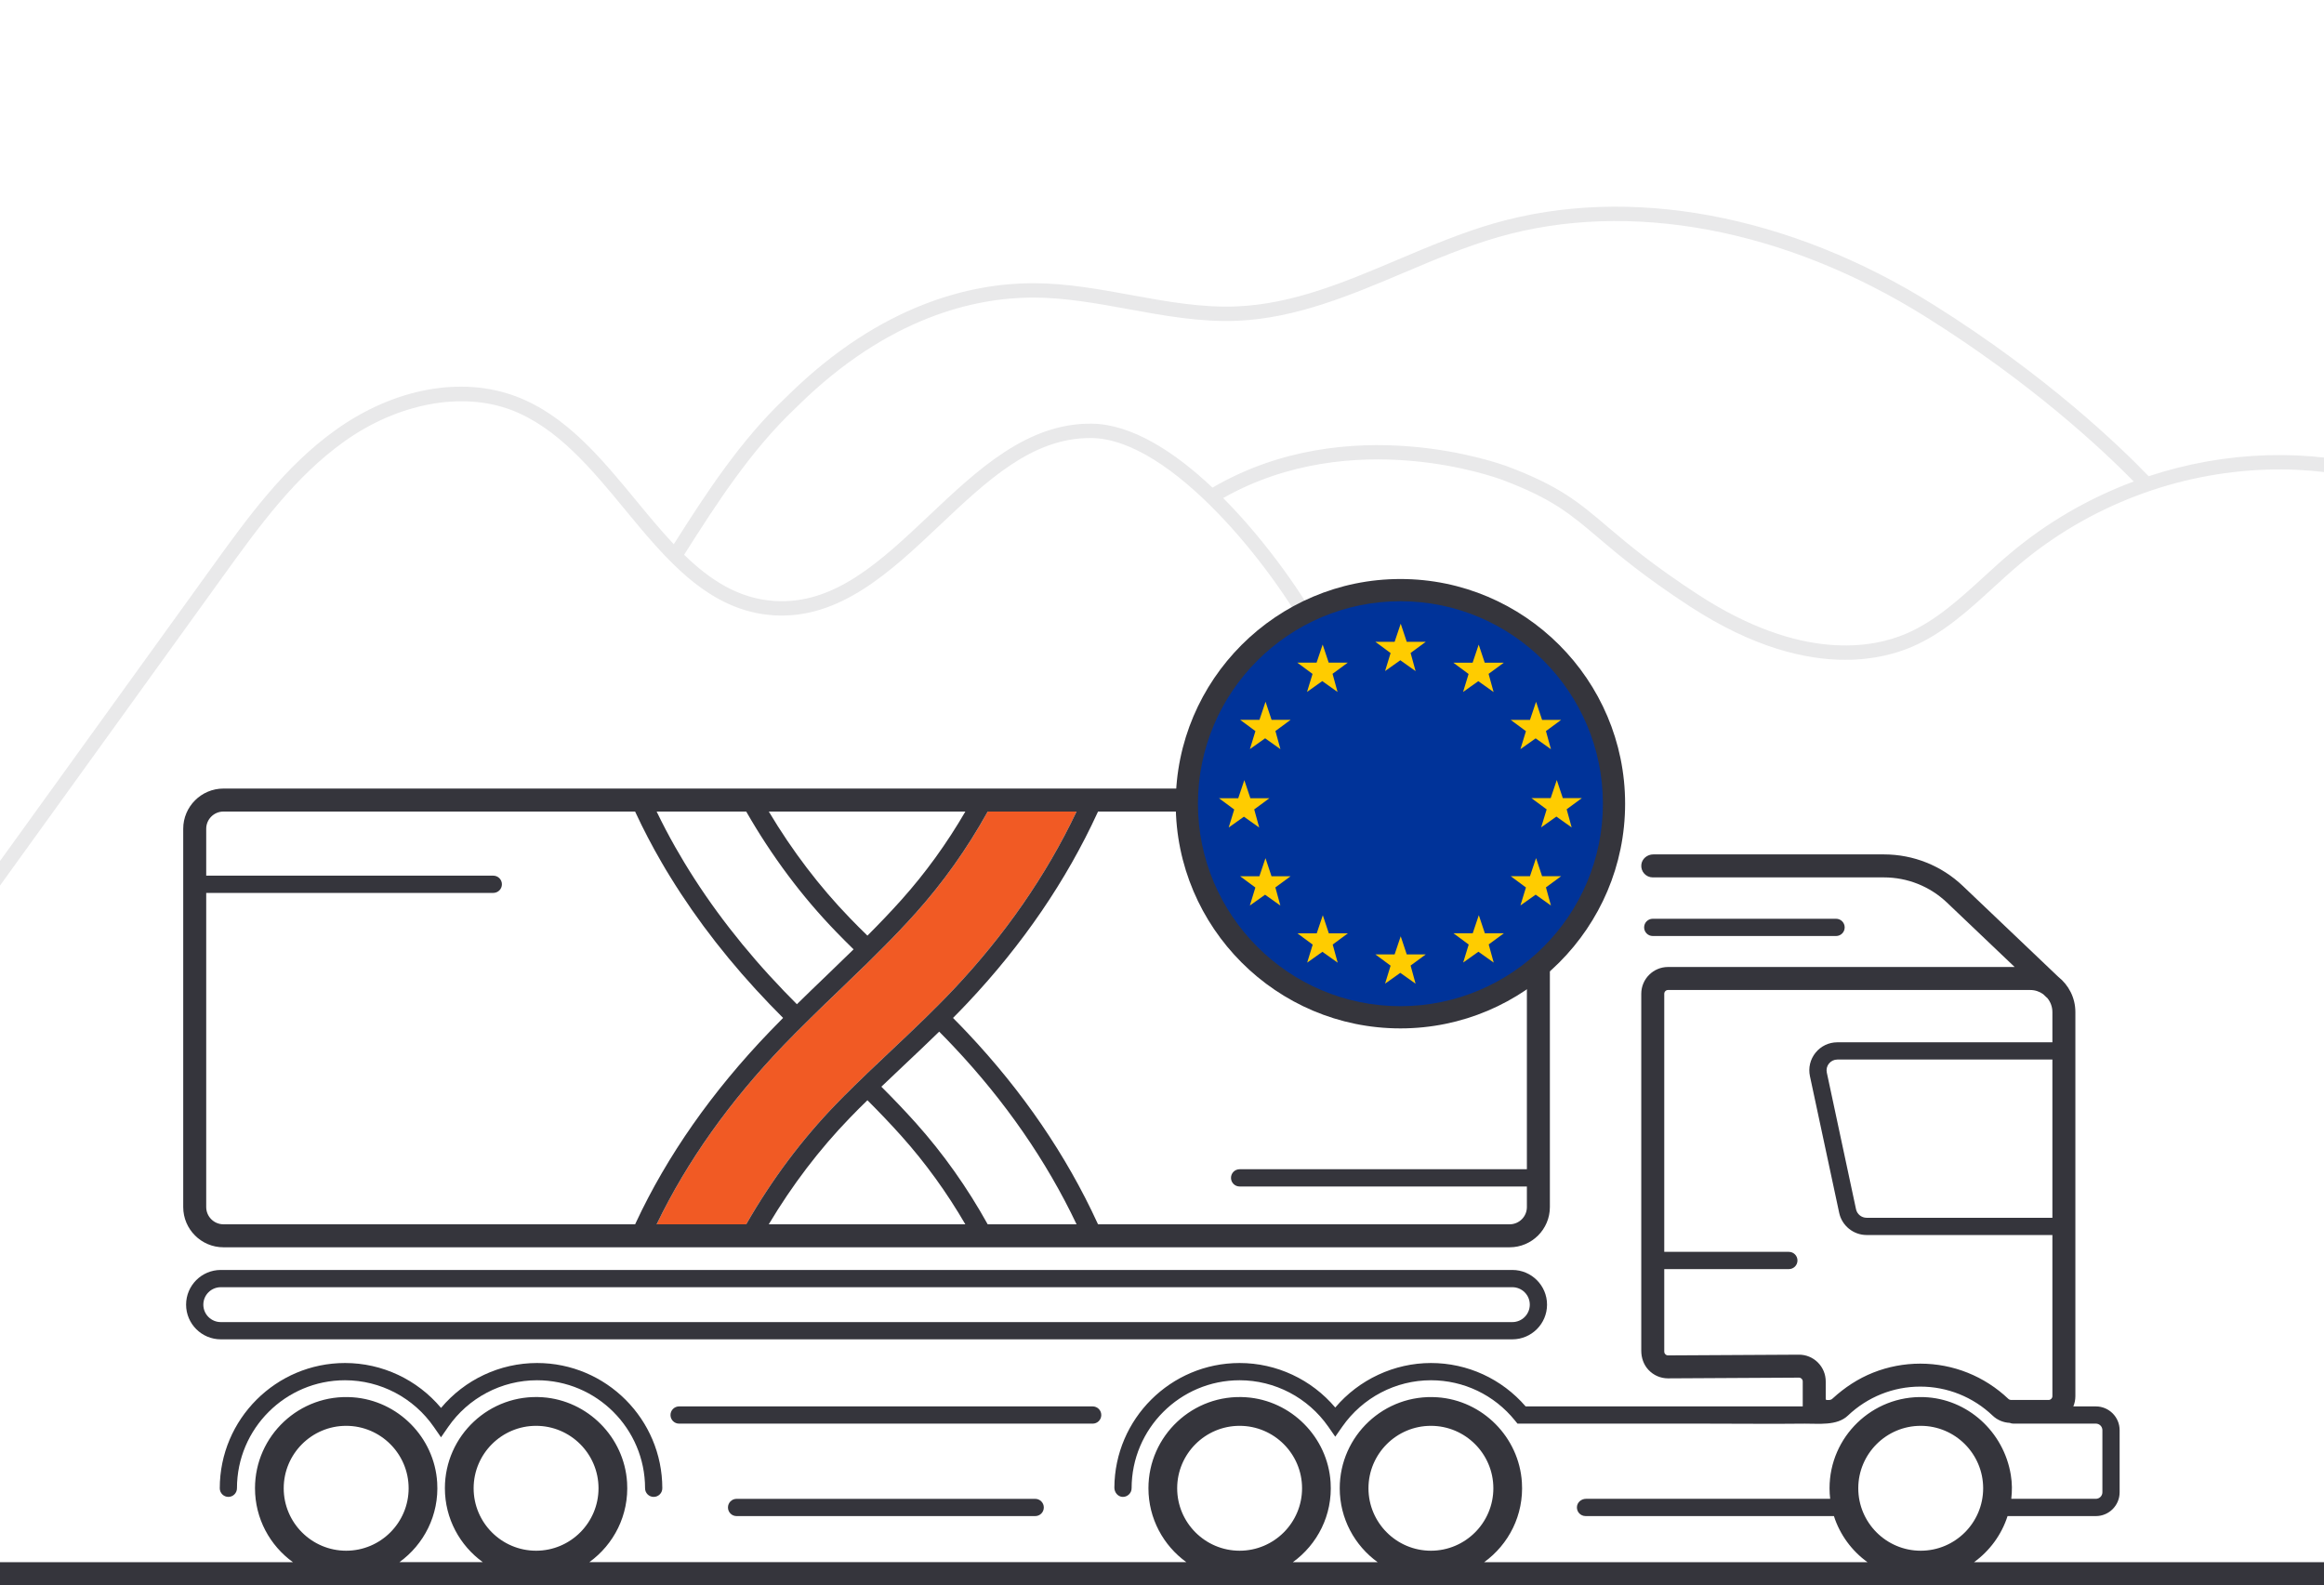
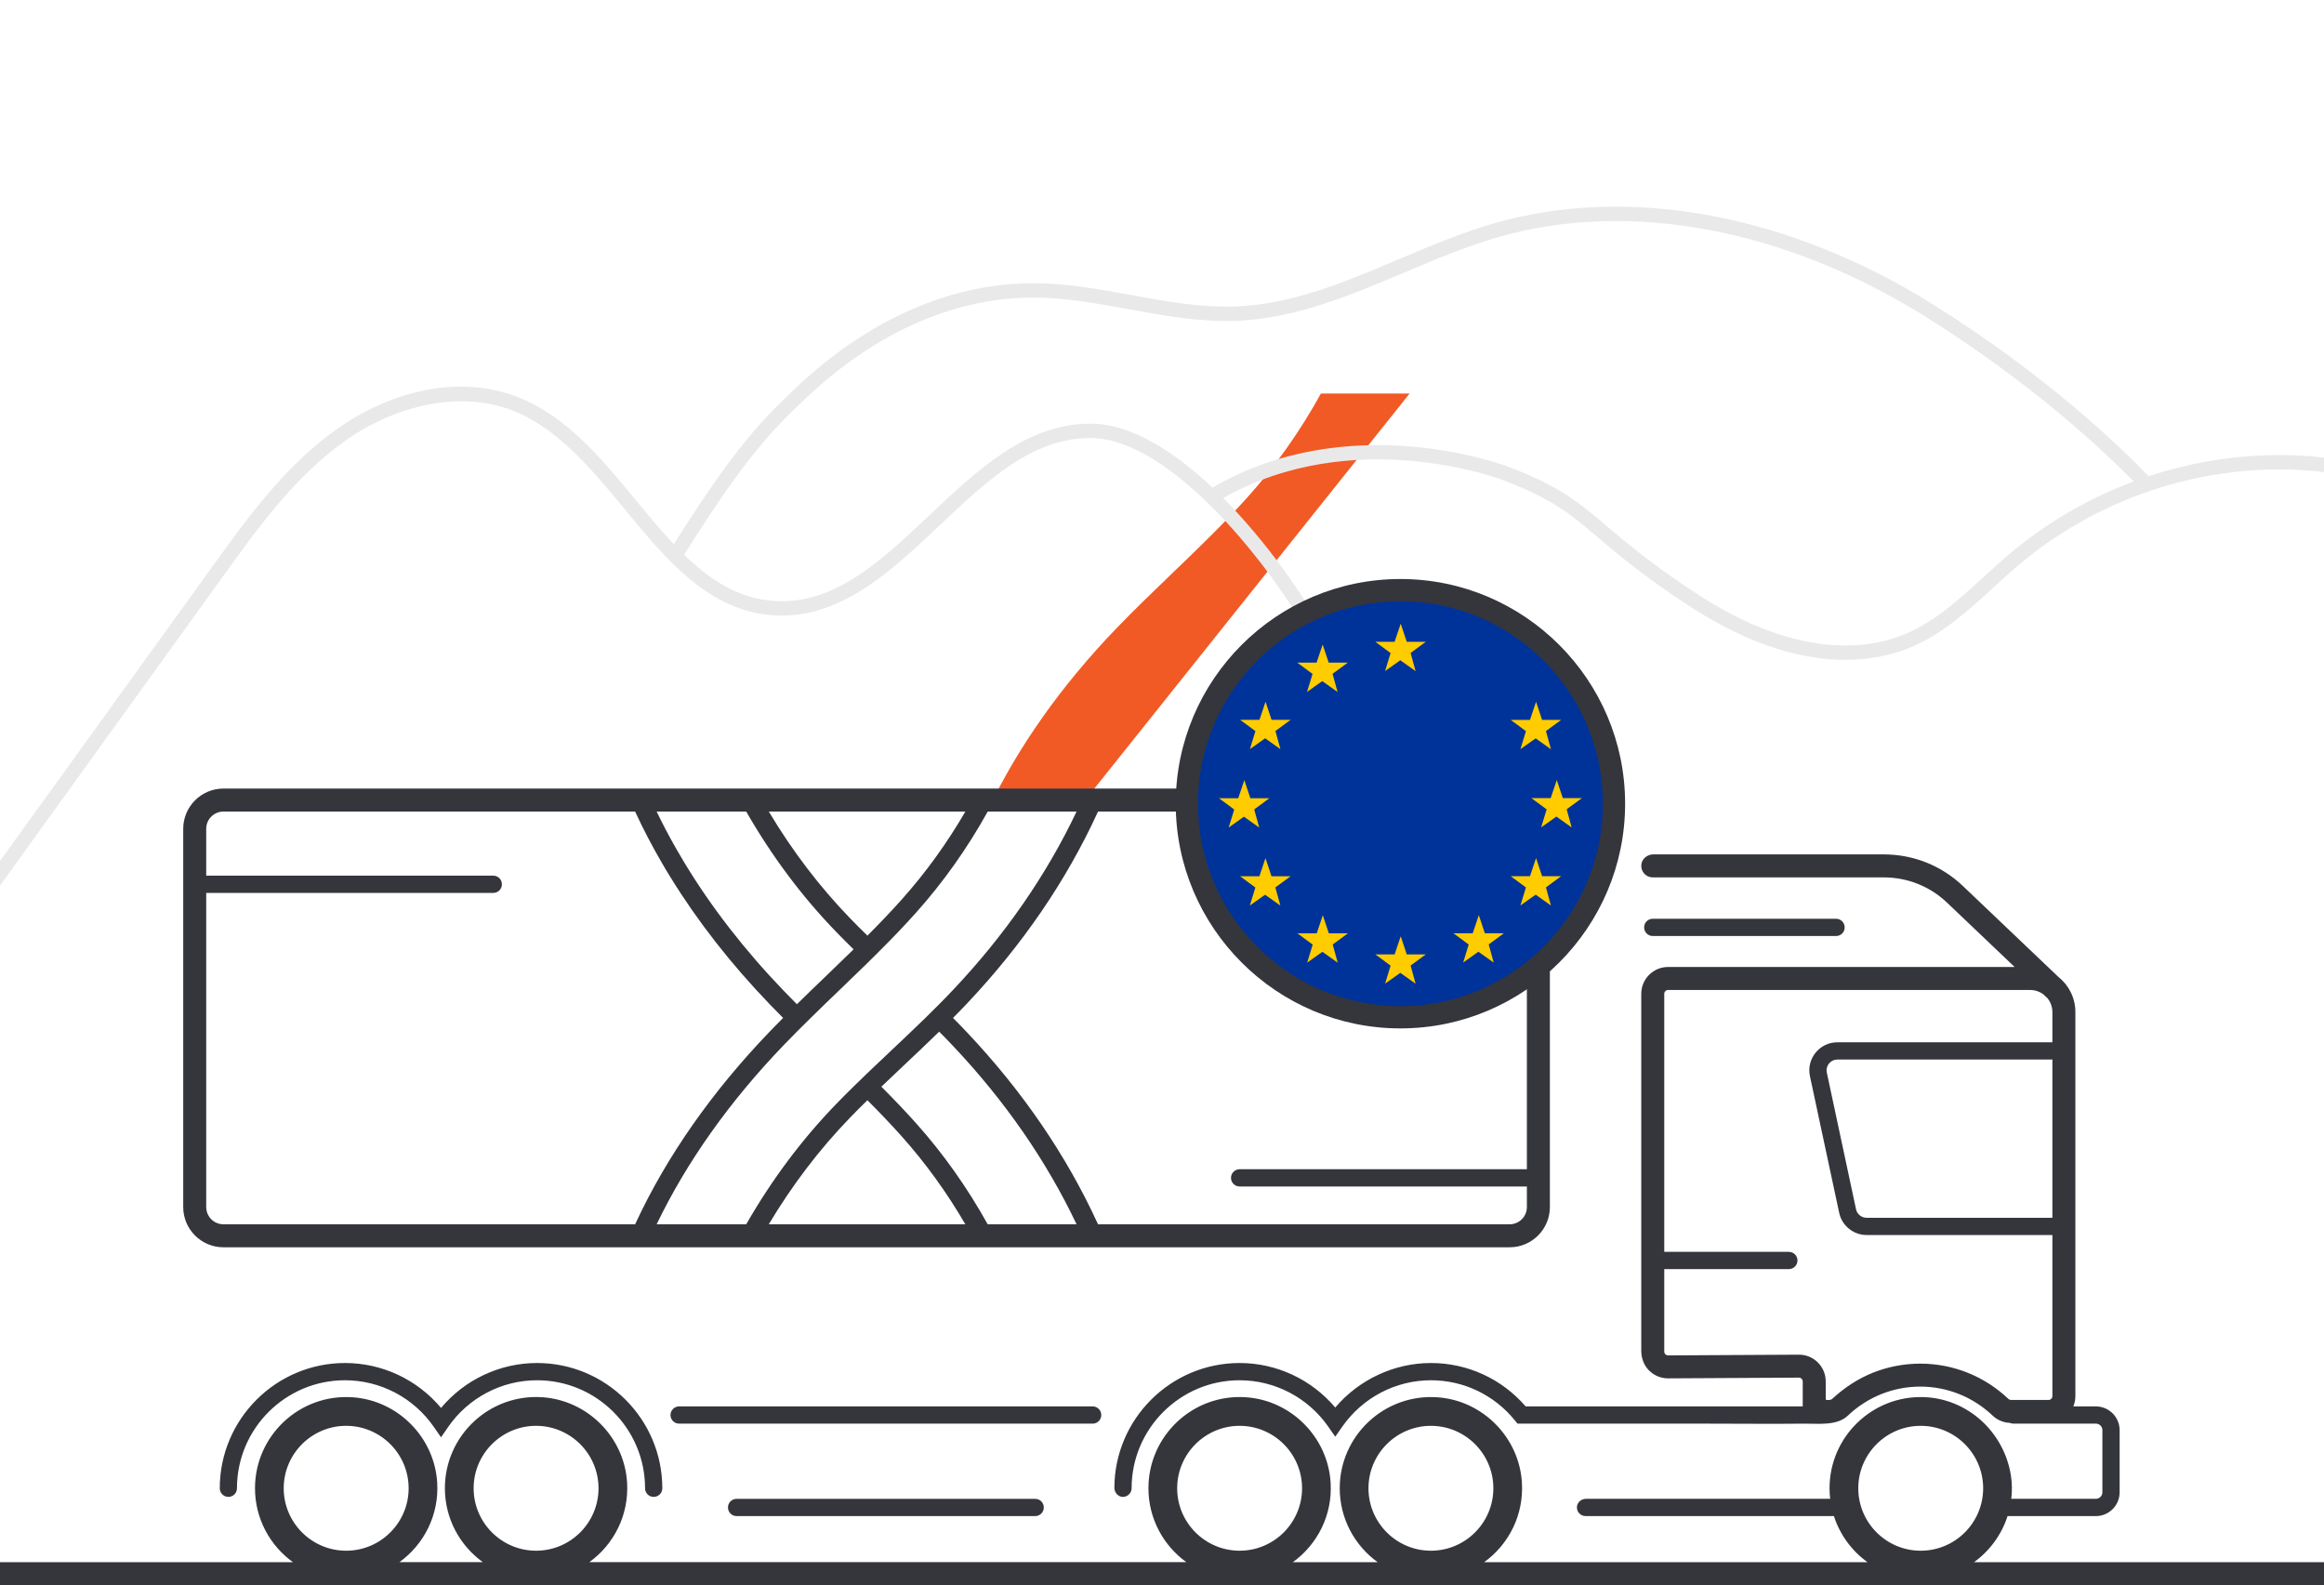
<svg xmlns="http://www.w3.org/2000/svg" id="Layer_1" viewBox="0 0 808.74 551.63">
  <defs>
    <style>.cls-1{fill:#35353c;}.cls-1,.cls-2,.cls-3,.cls-4,.cls-5{stroke-width:0px;}.cls-2{fill:#fc0;}.cls-3{fill:#f15a24;}.cls-4{fill:#e9e9ea;}.cls-5{fill:#039;}</style>
  </defs>
-   <path class="cls-3" d="m374.93,281.8c-10.47,22.25-24.97,43.28-43.12,62.52-6.94,7.36-14.44,14.43-21.7,21.28-6.35,5.99-12.92,12.19-19.12,18.58-12.04,12.42-22.7,26.71-31.67,42.48h-31.11c10.5-21.98,25.49-43.18,44.57-63.03,6.31-6.56,12.97-12.97,19.43-19.17,8.9-8.56,18.11-17.41,26.5-26.79,9.67-10.79,18.19-22.85,25.35-35.87h30.87Z" />
-   <path class="cls-1" d="m526.29,466.07H76.83c-6.66,0-12.07-5.41-12.07-12.07s5.41-12.07,12.07-12.07h449.46c6.66,0,12.07,5.42,12.07,12.07s-5.41,12.07-12.07,12.07Zm-449.46-18.14c-3.35,0-6.07,2.72-6.07,6.07s2.72,6.07,6.07,6.07h449.46c3.35,0,6.07-2.72,6.07-6.07s-2.72-6.07-6.07-6.07H76.83Z" />
+   <path class="cls-3" d="m374.93,281.8h-31.11c10.5-21.98,25.49-43.18,44.57-63.03,6.31-6.56,12.97-12.97,19.43-19.17,8.9-8.56,18.11-17.41,26.5-26.79,9.67-10.79,18.19-22.85,25.35-35.87h30.87Z" />
  <path class="cls-1" d="m638.94,325.72c1.66,0,3-1.34,3-3s-1.34-3-3-3h-63.79c-1.66,0-3,1.34-3,3s1.34,3,3,3h63.79Z" />
  <path class="cls-1" d="m79.46,520.9c1.66,0,3-1.34,3-3,0-20.73,16.86-37.59,37.59-37.59,12.33,0,23.9,6.08,30.95,16.28l2.47,3.57,2.47-3.57c7.04-10.19,18.61-16.28,30.95-16.28,20.73,0,37.59,16.86,37.59,37.59,0,1.66,1.34,3,3,3s3-1.34,3-3c0-24.03-19.55-43.59-43.59-43.59-12.94,0-25.16,5.78-33.41,15.63-8.25-9.85-20.47-15.63-33.41-15.63-24.03,0-43.59,19.55-43.59,43.59,0,1.66,1.34,3,3,3Z" />
  <path class="cls-1" d="m686.94,543.63c5.44-3.93,9.58-9.53,11.68-16.05h30.72c4.57,0,8.28-3.71,8.28-8.28v-21.61c0-4.57-3.71-8.28-8.28-8.28h-7.83c.46-1.1.71-2.3.71-3.56v-133.66c0-4.98-2.34-9.42-5.97-12.29l-33.17-31.58c-7.45-7.1-17.23-11-27.51-11h-80.24c-2.08,0-3.95,1.51-4.16,3.59-.24,2.38,1.63,4.41,3.98,4.41h80.42c8.22,0,16.03,3.12,21.99,8.79l23.52,22.39h-120.62c-5.13,0-9.31,4.18-9.31,9.32v124.24c0,2.43.82,4.82,2.47,6.6,1.79,1.93,4.23,2.99,6.84,2.99h.05s45.51-.25,45.52-.25c.47,0,.78.24.93.39.14.14.38.45.38.93v8.69h-96.43c-8.31-9.61-20.24-15.1-32.96-15.1s-25.03,5.73-33.29,15.49c-8.25-9.76-20.42-15.49-33.28-15.49-23.97,0-43.47,19.44-43.59,43.37,0,1.65,1.21,3.15,2.86,3.22s3.14-1.29,3.14-3c0-20.73,16.86-37.59,37.59-37.59,12.25,0,23.77,6.03,30.83,16.12l2.45,3.52,2.46-3.52c7.06-10.09,18.58-16.12,30.83-16.12,11.39,0,22.04,5.1,29.23,13.99,0,0,.9,1.11.9,1.11,7.41,0,14.83,0,22.24,0h44.38c11.11,0,22.22.13,33.32,0,4.82-.05,11.23.82,15.02-2.79,6.85-6.51,15.8-10.1,25.2-10.1s18.35,3.59,25.19,10.1c1.62,1.54,3.72,2.42,5.96,2.52.37.16.78.26,1.21.26h28.74c1.26,0,2.28,1.02,2.28,2.28v21.61c0,1.26-1.02,2.28-2.28,2.28h-29.43c.31-2.65.33-5.35-.16-8.31-2.44-14.99-15.04-26.55-30.22-27.08-18-.63-32.86,13.83-32.86,31.71,0,1.25.08,2.47.22,3.68h-84.97c-1.63,0-3.08,1.22-3.16,2.84-.09,1.73,1.28,3.16,3,3.16h86.43c2.09,6.52,6.24,12.12,11.68,16.05h-133.39c8.5-6.14,13.86-16.37,13.13-27.79-1-15.72-13.7-28.51-29.41-29.59-18.51-1.28-33.98,13.41-33.98,31.65,0,10.58,5.21,19.96,13.19,25.73h-29.5c8.5-6.14,13.86-16.37,13.13-27.79-1-15.72-13.7-28.51-29.41-29.6-18.51-1.28-33.98,13.41-33.98,31.65,0,10.58,5.21,19.96,13.19,25.73h-207.75c8.49-6.14,13.84-16.35,13.13-27.76-.98-15.72-13.67-28.51-29.38-29.62-18.52-1.31-34.02,13.39-34.02,31.65,0,10.58,5.21,19.96,13.2,25.73h-29.02c8.49-6.13,13.84-16.34,13.14-27.73-.97-15.72-13.65-28.52-29.36-29.64-18.53-1.32-34.04,13.38-34.04,31.65,0,10.58,5.21,19.96,13.2,25.73H0v8h808.74v-8h-121.8Zm27.28-119.86h-64.66c-1.76,0-3.3-1.24-3.67-2.96l-10.17-47.57c-.24-1.11.03-2.25.75-3.14.71-.88,1.77-1.39,2.91-1.39h74.84v55.06Zm0-61.06h-74.84c-2.96,0-5.72,1.32-7.58,3.62-1.86,2.3-2.57,5.27-1.95,8.17l10.18,47.57c.95,4.46,4.96,7.7,9.53,7.7h64.66v56.08c0,.73-.59,1.32-1.32,1.32h-13.08c-.33,0-.64-.12-.87-.33-8.34-7.94-19.24-12.31-30.71-12.31-5.6,0-11.19,1.06-16.4,3.13s-9.91,5.16-14.05,8.96c-.24.22-.47.41-.8.5-.28.07-.58.07-.87.06-.51,0-.73.09-.78-.41-.02-.25,0-.52,0-.77v-5.27c0-2.5-.97-4.84-2.74-6.61-1.77-1.76-4.12-2.73-6.62-2.71,0,0-45.51.25-45.52.25-.47,0-.78-.24-.92-.38-.15-.15-.39-.46-.39-.94v-28.71h43.36c1.66,0,3-1.34,3-3s-1.34-3-3-3h-43.36v-89.8c0-.73.59-1.32,1.31-1.32h126.07c1.67,0,3.22.54,4.48,1.45l1.13,1.08c.08.07.17.13.26.2,1.13,1.34,1.82,3.07,1.82,4.96v10.52ZM120.46,539.63c-11.98,0-21.73-9.75-21.73-21.73s9.75-21.73,21.73-21.73,21.74,9.75,21.74,21.73-9.75,21.73-21.74,21.73Zm66.09,0c-11.98,0-21.73-9.75-21.73-21.73s9.75-21.73,21.73-21.73,21.73,9.75,21.73,21.73-9.74,21.73-21.73,21.73Zm244.83,0c-11.98,0-21.73-9.75-21.73-21.73s9.75-21.73,21.73-21.73,21.73,9.75,21.73,21.73-9.75,21.73-21.73,21.73Zm66.57,0c-11.98,0-21.73-9.75-21.73-21.73s9.75-21.73,21.73-21.73,21.73,9.75,21.73,21.73-9.75,21.73-21.73,21.73Zm170.45,0c-11.98,0-21.73-9.75-21.73-21.73s9.75-21.73,21.73-21.73,21.73,9.75,21.73,21.73-9.74,21.73-21.73,21.73Z" />
  <path class="cls-1" d="m236.33,495.41h143.91c1.66,0,3-1.34,3-3s-1.34-3-3-3h-143.91c-1.66,0-3,1.34-3,3s1.34,3,3,3Z" />
  <path class="cls-1" d="m256.33,521.58c-1.66,0-3,1.34-3,3s1.34,3,3,3h103.91c1.66,0,3-1.34,3-3s-1.34-3-3-3h-103.91Z" />
  <path class="cls-1" d="m525.35,274.41H77.76c-7.72,0-14,6.28-14,14v131.63c0,7.72,6.28,14,14,14h447.59c7.72,0,14-6.28,14-14v-131.63c0-7.72-6.28-14-14-14Zm-189.41,8c-6.44,11.09-13.91,21.42-22.27,30.75-3.78,4.23-7.76,8.37-11.81,12.43-2.04-1.98-4.05-3.99-6.01-6.02-10.63-10.97-20.13-23.45-28.31-37.16h68.4Zm-76.26,0c8.9,15.52,19.42,29.61,31.31,41.87,1.98,2.05,4.01,4.07,6.05,6.08-3.18,3.12-6.37,6.19-9.53,9.23-3.37,3.23-6.79,6.52-10.19,9.87-1.53-1.53-3.04-3.08-4.54-4.63-13.71-14.26-25.3-29.22-34.63-44.66-1.07-1.77-2.11-3.54-3.12-5.32-2.33-4.11-4.51-8.26-6.52-12.44h31.17Zm-38.66,143.63H77.76c-3.31,0-6-2.69-6-6v-109.32h99.9c1.66,0,3-1.34,3-3s-1.34-3-3-3h-99.9v-16.31c0-3.31,2.69-6,6-6h143.25l.25.53c2.67,5.74,5.65,11.43,8.91,17.06,1.02,1.78,2.08,3.55,3.18,5.31,9.41,15.29,20.97,30.09,34.55,44.21,1.52,1.58,3.05,3.15,4.61,4.7-1.55,1.56-3.09,3.14-4.61,4.72-20.1,20.9-35.79,43.3-46.64,66.58l-.24.52Zm7.49,0c10.48-21.76,25.37-42.75,44.27-62.41,1.49-1.55,3.01-3.1,4.53-4.63,1.59-1.6,3.2-3.19,4.81-4.77,3.36-3.31,6.75-6.57,10.09-9.77,3.21-3.09,6.46-6.22,9.7-9.39,1.61-1.58,3.22-3.17,4.8-4.77,4.11-4.11,8.14-8.32,12-12.63,9.52-10.62,17.92-22.47,25.01-35.26h30.92c-10.45,22.03-24.85,42.85-42.83,61.91-1.63,1.73-3.29,3.44-4.98,5.14-1.58,1.6-3.19,3.2-4.81,4.77-3.95,3.87-7.97,7.65-11.91,11.37-2.71,2.56-5.46,5.15-8.21,7.78-1.62,1.56-3.25,3.14-4.86,4.72-2.04,2.01-4.07,4.03-6.05,6.08-11.88,12.26-22.42,26.33-31.31,41.86h-31.17Zm39.02,0c8.18-13.7,17.69-26.18,28.32-37.15,1.96-2.03,3.97-4.04,6.01-6.02,4.05,4.06,8.03,8.2,11.81,12.43,8.35,9.33,15.82,19.65,22.26,30.74h-68.4Zm76.18,0c-7.09-12.78-15.49-24.64-25-35.26-3.86-4.31-7.89-8.51-12-12.62,2.69-2.58,5.39-5.13,8.06-7.65,3.99-3.76,8.05-7.59,12.06-11.51,1.69,1.7,3.35,3.41,4.98,5.14,17.98,19.06,32.38,39.88,42.83,61.9h-30.93Zm187.64-19.16h-99.97c-1.66,0-3,1.34-3,3s1.34,3,3,3h99.97v7.16c0,3.31-2.69,6-6,6h-143.24l-.23-.49c-10.83-23.56-26.02-45.78-45.14-66.06-1.67-1.77-3.37-3.53-5.1-5.26,1.73-1.73,3.43-3.49,5.1-5.26,19.12-20.28,34.31-42.5,45.14-66.06l.23-.5h143.24c3.31,0,6,2.69,6,6v118.47Z" />
  <path class="cls-4" d="m788.83,158.42c-14.03.44-27.88,2.93-41.11,7.3-10.11-10.51-35.61-35.05-74.76-59.61-50.27-31.53-106.01-41.88-152.92-28.42-11.42,3.28-22.59,8.01-33.4,12.58-18.84,7.97-36.64,15.49-56.15,16.35-12.29.54-24.78-1.74-36.86-3.95-11.09-2.02-22.56-4.12-34.09-4.12h-.52c-20.64.12-52.07,6.95-84.62,38.86-.48.47-.87.85-1.17,1.14-15.46,14.64-27.39,32.89-38.76,50.84-4.46-4.74-8.77-9.96-13.16-15.29-11.98-14.54-24.38-29.58-41.64-36.12-19.03-7.2-42.47-2.89-62.71,11.53-17.88,12.74-30.76,30.59-43.21,47.86L0,299.62v8.55l77.8-107.88c12.22-16.93,24.85-34.45,42.06-46.7,18.6-13.26,40.84-17.44,58.04-10.93,16.02,6.07,27.99,20.58,39.56,34.62,14.34,17.4,29.16,35.4,51.78,36.84,23.04,1.45,40.68-15.18,57.73-31.28,16.55-15.64,32.19-30.41,52.39-30.41h.5c27.88.33,63.29,45.46,76.04,69.55l4.42-2.34c-6.2-11.71-19.17-30.74-34.66-46.33,45.04-25.47,95.1-7.09,97.25-6.28,17.3,6.52,23.62,11.89,33.19,20.01,7.1,6.03,15.93,13.52,32.02,24.01,21.97,14.31,40.17,18.56,54.03,18.56,10.11,0,17.91-2.26,23.2-4.53,10.93-4.69,19.76-12.77,28.31-20.59,2.96-2.71,6.02-5.51,9.1-8.1,24.11-20.28,54.73-31.99,86.22-32.97,6.86-.22,13.45.1,19.76.84v-5.04c-6.36-.71-13.01-1.02-19.91-.8Zm-89.28,34.14c-3.16,2.66-6.27,5.5-9.26,8.24-8.24,7.54-16.76,15.33-26.91,19.69-11.62,4.98-36.49,9.84-72.53-13.63-15.83-10.31-24.52-17.7-31.51-23.63-9.97-8.46-16.55-14.05-34.66-20.88-2.27-.85-55.36-20.34-102.74,7.34-13.3-12.56-28.14-22.09-42.03-22.26-22.42-.25-39.7,16.02-56.38,31.77-17.02,16.08-33.08,31.27-53.98,29.93-12.5-.8-22.4-7.24-31.48-16.08,11.4-18,23.3-36.38,38.6-50.87.31-.3.73-.71,1.23-1.2,31.35-30.74,61.43-37.32,81.15-37.43,11.24-.06,22.65,2.03,33.68,4.04,12.36,2.26,25.14,4.59,37.98,4.03,20.41-.9,39.46-8.96,57.88-16.75,10.67-4.51,21.7-9.18,32.83-12.37,45.55-13.08,99.81-2.93,148.88,27.85,36.79,23.07,61.33,46.08,72.23,57.2-15.58,5.8-30.17,14.23-42.98,25.01Z" />
  <circle class="cls-5" cx="487.34" cy="279.68" r="74.32" />
  <path id="_1" class="cls-2" d="m449.12,250.5l-5.28,3.88,1.74,6.32-5.32-3.78-5.3,3.76,1.92-6.26-5.3-3.92h6.7l2.12-6.3,2.1,6.3h6.62Z" />
  <path id="_1-2" class="cls-2" d="m469,230.6l-5.28,3.88,1.74,6.32-5.32-3.78-5.3,3.76,1.92-6.26-5.3-3.92h6.7l2.12-6.3,2.1,6.3h6.62Z" />
  <path id="_1-3" class="cls-2" d="m496.16,223.34l-5.28,3.88,1.74,6.32-5.32-3.78-5.3,3.76,1.92-6.26-5.3-3.92h6.7l2.12-6.3,2.1,6.3h6.62Z" />
-   <path id="_1-4" class="cls-2" d="m523.3,230.62l-5.28,3.88,1.74,6.32-5.32-3.78-5.3,3.76,1.92-6.26-5.3-3.92h6.7l2.12-6.3,2.1,6.3h6.62Z" />
  <path id="_1-5" class="cls-2" d="m543.26,250.52l-5.28,3.88,1.74,6.32-5.32-3.78-5.3,3.76,1.92-6.26-5.3-3.92h6.7l2.12-6.3,2.1,6.3h6.62Z" />
  <path id="_1-6" class="cls-2" d="m550.47,277.74l-5.28,3.88,1.74,6.32-5.32-3.78-5.3,3.76,1.92-6.26-5.3-3.92h6.7l2.12-6.3,2.1,6.3h6.62Z" />
  <path id="_1-7" class="cls-2" d="m543.26,304.91l-5.28,3.88,1.74,6.32-5.32-3.78-5.3,3.76,1.92-6.26-5.3-3.92h6.7l2.12-6.3,2.1,6.3h6.62Z" />
  <path id="_1-8" class="cls-2" d="m523.34,324.77l-5.28,3.88,1.74,6.32-5.32-3.78-5.3,3.76,1.92-6.26-5.3-3.92h6.7l2.12-6.3,2.1,6.3h6.62Z" />
  <path id="_1-9" class="cls-2" d="m496.16,332.12l-5.28,3.88,1.74,6.32-5.32-3.78-5.3,3.76,1.92-6.26-5.3-3.92h6.7l2.12-6.3,2.1,6.3h6.62Z" />
  <path id="_1-10" class="cls-2" d="m469.05,324.8l-5.28,3.88,1.74,6.32-5.32-3.78-5.3,3.76,1.92-6.26-5.3-3.92h6.7l2.12-6.3,2.1,6.3h6.62Z" />
  <path id="_1-11" class="cls-2" d="m449.1,304.93l-5.28,3.88,1.74,6.32-5.32-3.78-5.3,3.76,1.92-6.26-5.3-3.92h6.7l2.12-6.3,2.1,6.3h6.62Z" />
  <path id="_1-12" class="cls-2" d="m441.74,277.78l-5.28,3.88,1.74,6.32-5.32-3.78-5.3,3.76,1.92-6.26-5.3-3.92h6.7l2.12-6.3,2.1,6.3h6.62Z" />
  <path class="cls-1" d="m487.34,357.87c-43.11,0-78.19-35.08-78.19-78.19s35.08-78.19,78.19-78.19,78.19,35.08,78.19,78.19-35.08,78.19-78.19,78.19Zm0-148.65c-38.85,0-70.46,31.61-70.46,70.46s31.61,70.46,70.46,70.46,70.46-31.61,70.46-70.46-31.61-70.46-70.46-70.46Z" />
</svg>